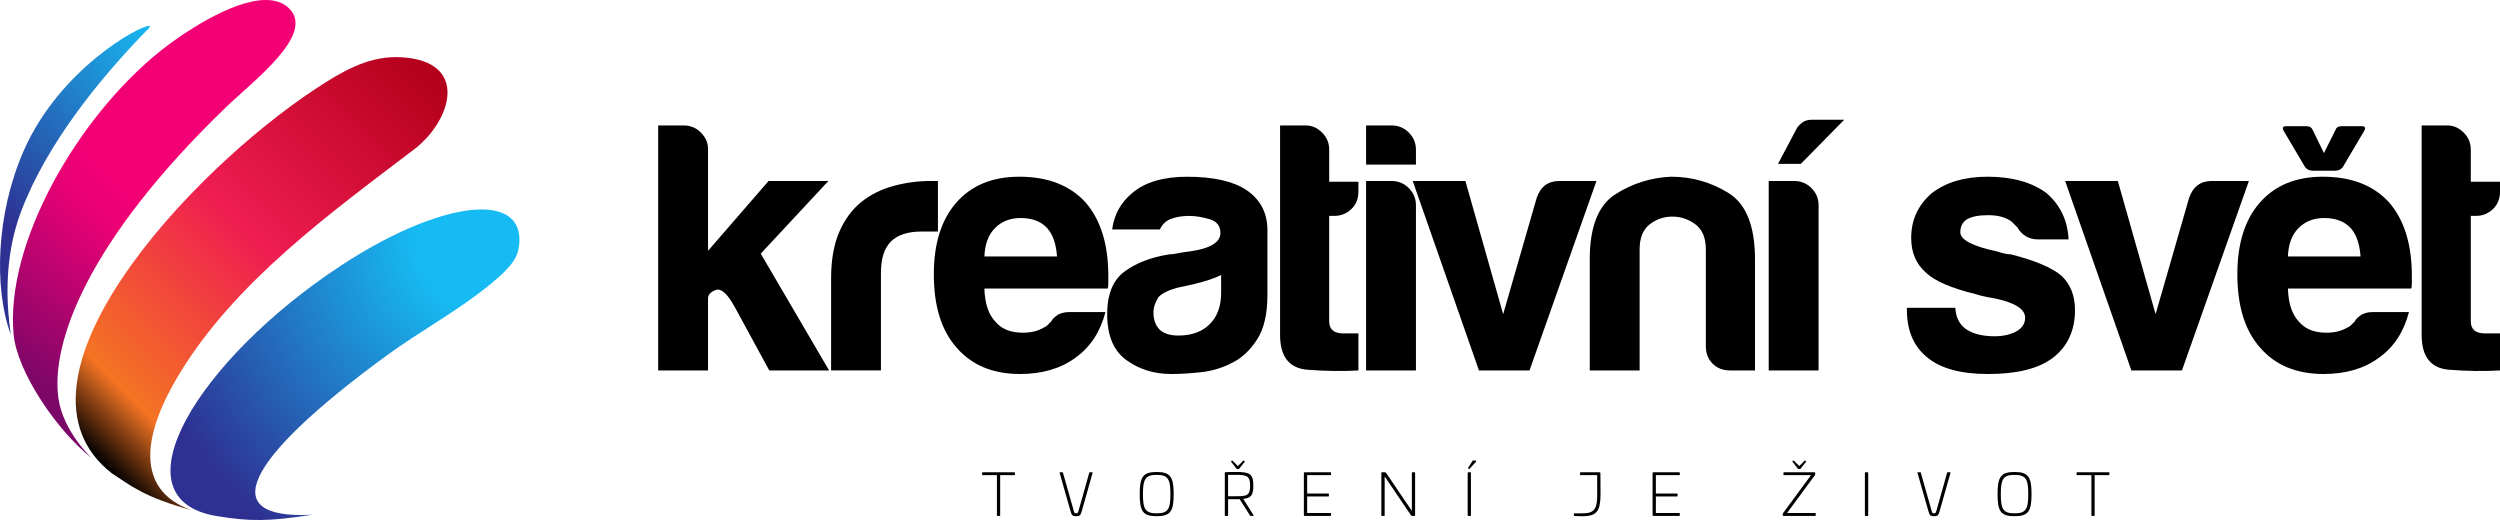
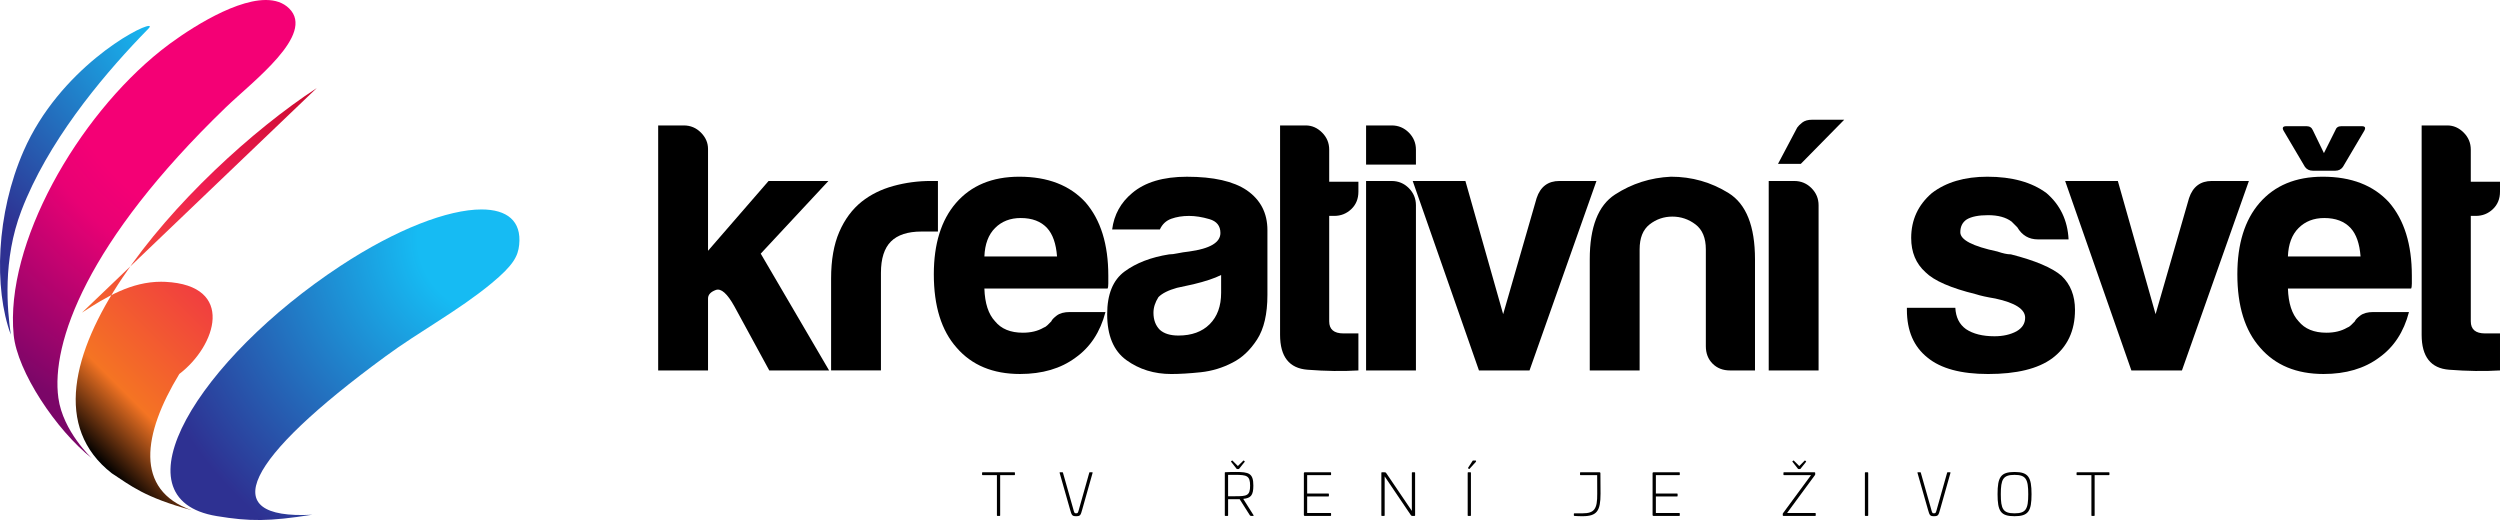
<svg xmlns="http://www.w3.org/2000/svg" width="100%" height="100%" viewBox="0 0 260 55" xml:space="preserve" style="fill-rule:evenodd;clip-rule:evenodd;stroke-linejoin:round;stroke-miterlimit:2;">
  <clipPath id="_clip1">
    <path d="M27.617,0c-3.587,0.017 -8.81,3.607 -10.861,5.241c-8.745,6.966 -16.251,20.139 -15.336,29.582c0.368,3.8 4.404,9.885 8.141,12.845c0,0 -3.016,-2.794 -3.491,-6.286c-0.773,-5.678 2.915,-16.214 17.393,-30.195c2.846,-2.748 9.362,-7.604 6.606,-10.311c-0.624,-0.613 -1.453,-0.87 -2.398,-0.876l-0.054,0Z" />
  </clipPath>
  <g clip-path="url(#_clip1)">
    <rect x="0.505" y="0" width="32.318" height="47.668" style="fill:url(#_Radial2);" />
  </g>
  <clipPath id="_clip3">
    <path d="M35.415,27.649c-14.714,9.682 -23.789,24.241 -12.859,26.027c3.442,0.563 5.38,0.566 9.923,-0.144c-10.212,0.535 -6.943,-5.801 7.562,-16.433c3.612,-2.663 7.598,-4.76 11.08,-7.637c2.27,-1.875 2.752,-2.817 2.874,-4.005c0.255,-2.483 -1.269,-3.675 -3.92,-3.675c-3.457,0.001 -8.828,2.029 -14.66,5.867" />
  </clipPath>
  <g clip-path="url(#_clip3)">
    <rect x="11.626" y="21.783" width="42.623" height="32.459" style="fill:url(#_Radial4);" />
  </g>
  <clipPath id="_clip5">
-     <path d="M32.945,9.157c-13.327,8.724 -33.483,30.564 -21.319,40.063c1.989,1.295 3.367,2.487 8.303,3.841c-5.964,-2.109 -5.071,-7.928 -1.28,-14.167c5.838,-9.605 15.643,-16.684 24.427,-23.364c3.833,-2.914 5.884,-9.217 -1.446,-9.582c-0.152,-0.007 -0.303,-0.011 -0.453,-0.011c-3.078,0 -5.704,1.565 -8.232,3.22" />
+     <path d="M32.945,9.157c-13.327,8.724 -33.483,30.564 -21.319,40.063c1.989,1.295 3.367,2.487 8.303,3.841c-5.964,-2.109 -5.071,-7.928 -1.28,-14.167c3.833,-2.914 5.884,-9.217 -1.446,-9.582c-0.152,-0.007 -0.303,-0.011 -0.453,-0.011c-3.078,0 -5.704,1.565 -8.232,3.22" />
  </clipPath>
  <g clip-path="url(#_clip5)">
    <path d="M-24.1,29.499l48.311,-48.311l48.311,48.311l-48.311,48.311l-48.311,-48.311Z" style="fill:url(#_Linear6);fill-rule:nonzero;" />
  </g>
  <clipPath id="_clip7">
    <path d="M2.465,15.678c-2.871,6.545 -3.118,14.309 -1.343,19.124c-0.374,-2.607 -0.859,-7.771 1.102,-12.893c2.715,-7.093 8.165,-13.645 12.341,-18.029c0.298,-0.313 0.595,-0.618 0.873,-0.902c0.184,-0.187 0.185,-0.28 0.036,-0.28c-1.033,0.001 -9.3,4.524 -13.009,12.98" />
  </clipPath>
  <g clip-path="url(#_clip7)">
    <rect x="-0.653" y="2.698" width="16.276" height="32.104" style="fill:url(#_Radial8);" />
  </g>
  <g>
    <path d="M105.493,49.117c0.038,0 0.061,0.018 0.061,0.055l0,0.189c0,0.036 -0.023,0.055 -0.061,0.055l-1.476,0l0,4.183c0,0.036 -0.018,0.056 -0.055,0.056l-0.227,0c-0.037,0 -0.056,-0.02 -0.056,-0.056l0,-4.183l-1.481,0c-0.037,0 -0.062,-0.019 -0.062,-0.055l0,-0.189c0,-0.037 0.024,-0.055 0.062,-0.055l3.295,0Z" style="fill:#000;fill-rule:nonzero;" />
    <path d="M110.496,49.117c0.037,0 0.043,0.011 0.055,0.055l1.06,3.735c0.11,0.429 0.135,0.478 0.3,0.478c0.184,0 0.208,-0.049 0.318,-0.478l1.053,-3.735c0.006,-0.044 0.018,-0.055 0.056,-0.055l0.245,0c0.042,0 0.061,0.011 0.048,0.061l-1.077,3.81c-0.166,0.604 -0.202,0.697 -0.643,0.697c-0.41,0 -0.454,-0.093 -0.625,-0.697l-1.084,-3.81c-0.013,-0.05 0,-0.061 0.043,-0.061l0.251,0Z" style="fill:#000;fill-rule:nonzero;" />
-     <path d="M122.063,51.395c0,1.775 -0.331,2.29 -1.77,2.29c-1.439,0 -1.763,-0.515 -1.763,-2.29c0,-1.776 0.324,-2.309 1.763,-2.309c1.439,0 1.77,0.532 1.77,2.309m-3.196,0c0,1.549 0.233,1.99 1.427,1.99c1.194,0 1.427,-0.441 1.427,-1.99c0,-1.55 -0.232,-2.009 -1.427,-2.009c-1.194,0 -1.427,0.459 -1.427,2.009" style="fill:#000;fill-rule:nonzero;" />
    <path d="M130.349,50.506c0,1.018 -0.269,1.298 -1.052,1.378l1.071,1.697c0.024,0.036 0.013,0.073 -0.042,0.073l-0.209,0c-0.079,0 -0.104,-0.024 -0.141,-0.08l-1.053,-1.659l-1.2,0l0,1.684c0,0.043 -0.018,0.056 -0.062,0.056l-0.22,0c-0.043,0 -0.061,-0.013 -0.061,-0.056l0,-4.433c0,-0.044 0.018,-0.056 0.061,-0.056c0.349,-0.02 0.802,-0.025 1.053,-0.025c1.402,0 1.855,0.13 1.855,1.421m-2.627,-1.12l0,2.223l0.753,0c1.188,0 1.536,-0.049 1.536,-1.096c0,-1.041 -0.349,-1.127 -1.536,-1.127l-0.753,0Zm1.715,-1.42c0.018,0.011 0.024,0.036 0.012,0.061l-0.576,0.723c-0.012,0.019 -0.024,0.03 -0.061,0.03l-0.147,0c-0.037,0 -0.049,-0.012 -0.061,-0.03l-0.569,-0.723c-0.019,-0.024 -0.012,-0.05 0.012,-0.061l0.074,-0.062c0.024,-0.02 0.037,-0.02 0.061,0.006l0.557,0.557l0.564,-0.557c0.018,-0.025 0.037,-0.025 0.061,-0.006l0.073,0.062Z" style="fill:#000;fill-rule:nonzero;" />
    <path d="M138.377,49.117c0.037,0 0.055,0.018 0.055,0.055l0,0.189c0,0.036 -0.018,0.055 -0.055,0.055l-2.432,0l0,1.911l2.205,0c0.037,0 0.055,0.023 0.055,0.061l0,0.189c0,0.038 -0.018,0.056 -0.055,0.056l-2.205,0l0,1.722l2.432,0c0.037,0 0.055,0.018 0.055,0.055l0,0.189c0,0.036 -0.018,0.056 -0.055,0.056l-2.682,0c-0.062,0 -0.093,-0.03 -0.093,-0.087l0,-4.359c0,-0.062 0.031,-0.091 0.093,-0.091l2.682,0l0,-0.001Z" style="fill:#000;fill-rule:nonzero;" />
    <path d="M147.115,49.117c0.037,0 0.056,0.018 0.056,0.055l0,4.427c0,0.036 -0.019,0.056 -0.056,0.056l-0.238,0c-0.043,0 -0.086,0 -0.142,-0.073l-2.73,-4.036l0,4.054c0,0.036 -0.024,0.056 -0.062,0.056l-0.221,0c-0.036,0 -0.061,-0.02 -0.061,-0.056l0,-4.427c0,-0.037 0.024,-0.055 0.061,-0.055l0.258,0c0.098,0 0.135,0.005 0.202,0.104l2.651,3.913l0,-3.962c0,-0.037 0.019,-0.055 0.055,-0.055l0.227,0l0,-0.001Z" style="fill:#000;fill-rule:nonzero;" />
    <path d="M152.921,49.117c0.037,0 0.056,0.018 0.056,0.055l0,4.427c0,0.036 -0.019,0.056 -0.056,0.056l-0.227,0c-0.037,0 -0.055,-0.02 -0.055,-0.056l0,-4.427c0,-0.037 0.018,-0.055 0.055,-0.055l0.227,0Zm0.545,-1.224c0.025,0 0.043,0.018 0.043,0.048l0,0.042c0,0.02 -0.006,0.037 -0.025,0.056l-0.654,0.723c-0.019,0.024 -0.037,0.024 -0.062,0.006l-0.073,-0.055c-0.019,-0.019 -0.024,-0.036 -0.013,-0.062l0.472,-0.729c0.013,-0.018 0.024,-0.029 0.05,-0.029l0.262,0Z" style="fill:#000;fill-rule:nonzero;" />
    <path d="M166.351,49.117c0.062,0 0.092,0.029 0.092,0.091l0.013,2.131c0,1.806 -0.375,2.346 -1.868,2.346c-0.344,0 -0.558,-0.006 -0.851,-0.03c-0.031,0 -0.056,-0.025 -0.056,-0.056l0,-0.159c0,-0.036 0.024,-0.055 0.062,-0.055l0.845,0c1.249,0 1.537,-0.472 1.524,-2.046l-0.006,-1.923l-1.728,0c-0.036,0 -0.055,-0.019 -0.055,-0.055l0,-0.189c0,-0.037 0.019,-0.055 0.055,-0.055l1.973,0Z" style="fill:#000;fill-rule:nonzero;" />
    <path d="M174.642,49.117c0.037,0 0.056,0.018 0.056,0.055l0,0.189c0,0.036 -0.019,0.055 -0.056,0.055l-2.431,0l0,1.911l2.204,0c0.037,0 0.056,0.023 0.056,0.061l0,0.189c0,0.038 -0.019,0.056 -0.056,0.056l-2.204,0l0,1.722l2.431,0c0.037,0 0.056,0.018 0.056,0.055l0,0.189c0,0.036 -0.019,0.056 -0.056,0.056l-2.682,0c-0.062,0 -0.092,-0.03 -0.092,-0.087l0,-4.359c0,-0.062 0.03,-0.091 0.092,-0.091l2.682,0l0,-0.001Z" style="fill:#000;fill-rule:nonzero;" />
    <path d="M188.708,49.117c0.056,0 0.073,0.029 0.073,0.072l0,0.135c0,0.044 -0.006,0.062 -0.036,0.099l-2.891,3.932l2.921,0c0.037,0 0.062,0.018 0.062,0.055l0,0.189c0,0.036 -0.024,0.056 -0.062,0.056l-3.295,0c-0.056,0 -0.073,-0.031 -0.073,-0.073l0,-0.123c0,-0.043 0.007,-0.062 0.037,-0.098l2.902,-3.944l-2.805,0c-0.042,0 -0.062,-0.018 -0.062,-0.055l0,-0.189c0,-0.037 0.02,-0.055 0.056,-0.055l3.173,0l0,-0.001Zm-0.888,-1.151c0.018,0.011 0.024,0.036 0.012,0.061l-0.576,0.723c-0.012,0.019 -0.023,0.03 -0.06,0.03l-0.147,0c-0.037,0 -0.049,-0.012 -0.062,-0.03l-0.569,-0.723c-0.02,-0.024 -0.013,-0.05 0.006,-0.061l0.079,-0.062c0.019,-0.02 0.038,-0.02 0.062,0.006l0.558,0.557l0.557,-0.557c0.025,-0.025 0.043,-0.025 0.062,-0.006l0.078,0.062Z" style="fill:#000;fill-rule:nonzero;" />
    <path d="M194.231,49.117c0.036,0 0.062,0.018 0.062,0.055l0,4.427c0,0.036 -0.025,0.056 -0.062,0.056l-0.22,0c-0.037,0 -0.062,-0.02 -0.062,-0.056l0,-4.427c0,-0.037 0.024,-0.055 0.062,-0.055l0.22,0Z" style="fill:#000;fill-rule:nonzero;" />
    <path d="M199.712,49.117c0.037,0 0.043,0.011 0.055,0.055l1.061,3.735c0.109,0.429 0.135,0.478 0.3,0.478c0.184,0 0.208,-0.049 0.318,-0.478l1.053,-3.735c0.006,-0.044 0.018,-0.055 0.057,-0.055l0.244,0c0.042,0 0.062,0.011 0.049,0.061l-1.078,3.81c-0.166,0.604 -0.202,0.697 -0.643,0.697c-0.41,0 -0.453,-0.093 -0.624,-0.697l-1.085,-3.81c-0.013,-0.05 0,-0.061 0.043,-0.061l0.25,0Z" style="fill:#000;fill-rule:nonzero;" />
    <path d="M211.28,51.395c0,1.775 -0.331,2.29 -1.771,2.29c-1.438,0 -1.763,-0.515 -1.763,-2.29c0,-1.776 0.324,-2.309 1.763,-2.309c1.44,0 1.771,0.532 1.771,2.309m-3.196,0c0,1.549 0.232,1.99 1.426,1.99c1.194,0 1.427,-0.441 1.427,-1.99c0,-1.55 -0.232,-2.009 -1.427,-2.009c-1.194,0 -1.426,0.459 -1.426,2.009" style="fill:#000;fill-rule:nonzero;" />
    <path d="M219.32,49.117c0.036,0 0.061,0.018 0.061,0.055l0,0.189c0,0.036 -0.024,0.055 -0.061,0.055l-1.477,0l0,4.183c0,0.036 -0.019,0.056 -0.055,0.056l-0.227,0c-0.037,0 -0.055,-0.02 -0.055,-0.056l0,-4.183l-1.482,0c-0.037,0 -0.062,-0.019 -0.062,-0.055l0,-0.189c0,-0.037 0.024,-0.055 0.062,-0.055l3.296,0Z" style="fill:#000;fill-rule:nonzero;" />
    <path d="M73.635,18.823l0,7.259l6.296,-7.259l6.222,0l-7.037,7.556l7.111,12.148l-6.222,0l-3.63,-6.667c-0.741,-1.333 -1.383,-1.9 -1.926,-1.704c-0.543,0.198 -0.814,0.495 -0.814,0.89l0,7.481l-5.185,0l0,-25.482l2.667,0c0.691,0 1.284,0.248 1.777,0.741c0.493,0.495 0.741,1.063 0.741,1.704l0,3.333Z" style="fill:#000;fill-rule:nonzero;" />
    <path d="M86.434,38.526l0,-9.556c0,-1.926 0.283,-3.543 0.851,-4.852c0.567,-1.308 1.345,-2.358 2.334,-3.148c0.938,-0.741 2.037,-1.284 3.296,-1.63c1.259,-0.345 2.555,-0.519 3.889,-0.519l0.741,0l0,5.259l-1.705,0c-1.433,0 -2.494,0.346 -3.185,1.037c-0.692,0.692 -1.037,1.778 -1.037,3.259l0,10.148l-5.184,0l0,0.002Z" style="fill:#000;fill-rule:nonzero;" />
    <path d="M111.266,32.452l3.703,0c-0.543,2.074 -1.58,3.655 -3.111,4.74c-1.531,1.137 -3.457,1.703 -5.778,1.703c-2.814,0 -5.013,-0.912 -6.592,-2.739c-1.581,-1.778 -2.371,-4.321 -2.371,-7.63c0,-3.16 0.766,-5.629 2.297,-7.407c1.579,-1.827 3.777,-2.741 6.592,-2.741c2.963,0 5.259,0.889 6.888,2.667c1.581,1.828 2.37,4.371 2.37,7.63l0,0.815c0,0.248 -0.025,0.42 -0.074,0.519l-12.814,0c0.048,1.531 0.418,2.667 1.111,3.407c0.641,0.79 1.604,1.186 2.889,1.186c0.839,0 1.556,-0.173 2.148,-0.519c0.148,-0.049 0.284,-0.136 0.408,-0.26c0.123,-0.122 0.259,-0.259 0.407,-0.407c0.048,-0.148 0.234,-0.345 0.556,-0.593c0.321,-0.247 0.778,-0.371 1.371,-0.371m-8.889,-5.777l7.555,0c-0.1,-1.333 -0.445,-2.321 -1.037,-2.963c-0.642,-0.691 -1.556,-1.037 -2.741,-1.037c-1.087,0 -1.976,0.346 -2.667,1.037c-0.692,0.692 -1.062,1.679 -1.11,2.963" style="fill:#000;fill-rule:nonzero;" />
    <path d="M128.183,37.712c-1.037,0.543 -2.136,0.875 -3.296,1c-1.161,0.122 -2.185,0.185 -3.074,0.185c-1.777,0 -3.333,-0.481 -4.666,-1.444c-1.334,-0.963 -2,-2.556 -2,-4.777c0,-2.075 0.604,-3.556 1.815,-4.445c1.209,-0.888 2.752,-1.48 4.629,-1.777c0.247,0 0.543,-0.037 0.889,-0.111c0.345,-0.074 0.741,-0.135 1.185,-0.185c2.172,-0.296 3.259,-0.938 3.259,-1.926c0,-0.74 -0.383,-1.222 -1.148,-1.444c-0.766,-0.223 -1.47,-0.333 -2.111,-0.333c-0.692,0 -1.309,0.1 -1.852,0.296c-0.544,0.198 -0.938,0.568 -1.185,1.111l-4.963,0c0.197,-1.53 0.889,-2.79 2.074,-3.778c1.333,-1.135 3.233,-1.704 5.703,-1.704c2.765,0 4.839,0.47 6.223,1.407c1.431,0.988 2.148,2.37 2.148,4.148l0,6.741c0,1.975 -0.358,3.519 -1.074,4.629c-0.718,1.11 -1.569,1.914 -2.556,2.407m-1.185,-9.111c-0.692,0.346 -1.655,0.666 -2.889,0.963l-1.704,0.37c-0.888,0.247 -1.531,0.568 -1.925,0.963c-0.346,0.545 -0.519,1.086 -0.519,1.63c0,0.74 0.222,1.333 0.667,1.778c0.444,0.395 1.085,0.592 1.926,0.592c1.382,0 2.468,-0.395 3.259,-1.186c0.789,-0.789 1.185,-1.876 1.185,-3.259l0,-1.851Z" style="fill:#000;fill-rule:nonzero;" />
    <path d="M141.275,38.526c-1.63,0.099 -3.396,0.073 -5.296,-0.074c-1.902,-0.148 -2.852,-1.357 -2.852,-3.63l0,-21.777l2.666,0c0.642,0 1.209,0.248 1.703,0.741c0.494,0.494 0.741,1.087 0.741,1.778l0,3.333l3.037,0l0,1.037c0,0.741 -0.248,1.346 -0.74,1.815c-0.494,0.47 -1.087,0.704 -1.778,0.704l-0.519,0l0,10.963c0,0.84 0.493,1.259 1.481,1.259l1.556,0l0,3.851l0.001,0Z" style="fill:#000;fill-rule:nonzero;" />
    <path d="M142.073,13.045l2.667,0c0.69,0 1.283,0.248 1.777,0.741c0.492,0.495 0.74,1.087 0.74,1.778l0,1.555l-5.185,0l0,-4.074l0.001,0Zm0,5.778l2.667,0c0.69,0 1.283,0.248 1.777,0.741c0.492,0.494 0.74,1.087 0.74,1.778l0,17.185l-5.185,0l0,-19.704l0.001,0Z" style="fill:#000;fill-rule:nonzero;" />
    <path d="M159.07,38.526l-5.259,0l-6.889,-19.704l5.48,0l3.927,13.852l3.481,-12.074c0.395,-1.185 1.185,-1.778 2.37,-1.778l3.852,0l-6.962,19.704Z" style="fill:#000;fill-rule:nonzero;" />
    <path d="M182.519,38.526l-2.594,0c-0.74,0 -1.345,-0.234 -1.814,-0.704c-0.47,-0.469 -0.704,-1.074 -0.704,-1.814l0,-10.074c0,-1.186 -0.357,-2.048 -1.074,-2.593c-0.715,-0.542 -1.518,-0.814 -2.406,-0.814c-0.888,0 -1.68,0.272 -2.371,0.814c-0.691,0.544 -1.036,1.407 -1.036,2.593l0,12.593l-5.186,0l0,-11.556c0,-3.357 0.876,-5.604 2.63,-6.741c1.752,-1.135 3.691,-1.752 5.814,-1.852c2.172,0 4.173,0.568 5.999,1.704c1.827,1.136 2.742,3.433 2.742,6.889l0,11.555Z" style="fill:#000;fill-rule:nonzero;" />
    <path d="M183.947,18.823l2.667,0c0.691,0 1.284,0.248 1.778,0.74c0.492,0.495 0.74,1.087 0.74,1.778l0,17.184l-5.186,0l0,-19.702l0.001,0Zm7.852,-6.371l-4.518,4.593l-2.37,0l1.999,-3.778c0.099,-0.148 0.271,-0.32 0.519,-0.519c0.247,-0.196 0.593,-0.296 1.037,-0.296l3.333,0Z" style="fill:#000;fill-rule:nonzero;" />
    <path d="M198.317,32.008l5.037,0c0.049,0.987 0.419,1.729 1.111,2.222c0.74,0.495 1.728,0.741 2.963,0.741c0.889,0 1.654,-0.173 2.296,-0.519c0.593,-0.345 0.89,-0.814 0.89,-1.407c0,-0.89 -1.037,-1.556 -3.111,-2.001c-0.889,-0.147 -1.556,-0.296 -2,-0.443c-2.618,-0.642 -4.37,-1.408 -5.259,-2.296c-0.989,-0.89 -1.481,-2.075 -1.481,-3.556c0,-1.876 0.715,-3.432 2.148,-4.667c1.48,-1.135 3.406,-1.704 5.777,-1.704c2.566,0 4.616,0.568 6.147,1.704c1.432,1.235 2.197,2.84 2.297,4.815l-3.186,0c-0.939,0 -1.655,-0.419 -2.148,-1.26c-0.197,-0.197 -0.396,-0.395 -0.593,-0.592c-0.592,-0.444 -1.406,-0.667 -2.443,-0.667c-0.989,0 -1.729,0.148 -2.223,0.444c-0.444,0.296 -0.667,0.741 -0.667,1.334c0,0.79 1.284,1.457 3.852,2c0.297,0.1 0.556,0.174 0.778,0.222c0.222,0.05 0.432,0.074 0.63,0.074c2.518,0.643 4.271,1.383 5.259,2.222c0.938,0.89 1.408,2.074 1.408,3.556c0,2.174 -0.791,3.852 -2.371,5.037c-1.481,1.087 -3.704,1.63 -6.666,1.63c-2.815,0 -4.914,-0.567 -6.297,-1.703c-1.433,-1.137 -2.148,-2.79 -2.148,-4.964l0,-0.222Z" style="fill:#000;fill-rule:nonzero;" />
    <path d="M226.922,38.526l-5.259,0l-6.888,-19.704l5.48,0l3.926,13.852l3.481,-12.074c0.395,-1.185 1.185,-1.778 2.37,-1.778l3.852,0l-6.962,19.704Z" style="fill:#000;fill-rule:nonzero;" />
    <path d="M246.832,32.452l3.702,0c-0.543,2.074 -1.58,3.655 -3.11,4.74c-1.531,1.137 -3.457,1.703 -5.777,1.703c-2.815,0 -5.014,-0.912 -6.593,-2.739c-1.581,-1.778 -2.37,-4.321 -2.37,-7.63c0,-3.16 0.765,-5.629 2.296,-7.407c1.58,-1.827 3.777,-2.741 6.592,-2.741c2.964,0 5.261,0.889 6.89,2.667c1.58,1.828 2.37,4.371 2.37,7.63l0,0.815c0,0.248 -0.025,0.42 -0.074,0.519l-12.814,0c0.049,1.531 0.419,2.667 1.111,3.407c0.642,0.79 1.604,1.186 2.889,1.186c0.839,0 1.556,-0.173 2.148,-0.519c0.147,-0.049 0.283,-0.136 0.407,-0.26l0.407,-0.407c0.049,-0.148 0.234,-0.345 0.556,-0.593c0.319,-0.247 0.776,-0.371 1.37,-0.371m-8.89,-5.777l7.556,0c-0.1,-1.333 -0.444,-2.321 -1.037,-2.963c-0.643,-0.691 -1.555,-1.037 -2.74,-1.037c-1.087,0 -1.976,0.346 -2.667,1.037c-0.693,0.692 -1.063,1.679 -1.112,2.963" style="fill:#000;fill-rule:nonzero;" />
    <path d="M260,38.526c-1.63,0.099 -3.396,0.073 -5.296,-0.074c-1.902,-0.148 -2.853,-1.357 -2.853,-3.63l0,-21.777l2.667,0c0.641,0 1.209,0.248 1.703,0.741c0.494,0.494 0.741,1.087 0.741,1.778l0,3.333l3.038,0l0,1.037c0,0.741 -0.248,1.346 -0.74,1.815c-0.494,0.47 -1.088,0.704 -1.778,0.704l-0.519,0l0,10.963c0,0.84 0.493,1.259 1.481,1.259l1.556,0l0,3.851Z" style="fill:#000;fill-rule:nonzero;" />
    <path d="M240.541,17.754c-0.358,0 -0.634,-0.131 -0.825,-0.395l-2.225,-3.768c-0.168,-0.311 -0.071,-0.466 0.287,-0.466l2.117,0c0.311,0 0.525,0.143 0.646,0.43l1.148,2.368l1.184,-2.368c0.096,-0.287 0.3,-0.43 0.61,-0.43l2.153,0c0.335,0 0.418,0.155 0.252,0.466l-2.226,3.768c-0.192,0.264 -0.455,0.395 -0.79,0.395l-2.331,0Z" style="fill:#000;fill-rule:nonzero;" />
  </g>
  <defs>
    <radialGradient id="_Radial2" cx="0" cy="0" r="1" gradientUnits="userSpaceOnUse" gradientTransform="matrix(47.29,0,0,-47.29,29.924,0.703)">
      <stop offset="0" style="stop-color:#f40075;stop-opacity:1" />
      <stop offset="0.53" style="stop-color:#f40075;stop-opacity:1" />
      <stop offset="0.63" style="stop-color:#e80174;stop-opacity:1" />
      <stop offset="1" style="stop-color:#7b0668;stop-opacity:1" />
      <stop offset="1" style="stop-color:#7b0668;stop-opacity:1" />
    </radialGradient>
    <radialGradient id="_Radial4" cx="0" cy="0" r="1" gradientUnits="userSpaceOnUse" gradientTransform="matrix(41.128,0,0,-41.128,51.272,24.781)">
      <stop offset="0" style="stop-color:#16bbf3;stop-opacity:1" />
      <stop offset="0.19" style="stop-color:#16bbf3;stop-opacity:1" />
      <stop offset="0.92" style="stop-color:#2e3192;stop-opacity:1" />
      <stop offset="1" style="stop-color:#2e3192;stop-opacity:1" />
    </radialGradient>
    <linearGradient id="_Linear6" x1="0" y1="0" x2="1" y2="0" gradientUnits="userSpaceOnUse" gradientTransform="matrix(38.019,-38.019,38.019,38.019,7.917,45.698)">
      <stop offset="0" style="stop-color:#000;stop-opacity:1" />
      <stop offset="0.13" style="stop-color:#f47423;stop-opacity:1" />
      <stop offset="0.52" style="stop-color:#ef1d51;stop-opacity:1" />
      <stop offset="0.99" style="stop-color:#b4001b;stop-opacity:1" />
      <stop offset="1" style="stop-color:#b4001b;stop-opacity:1" />
    </linearGradient>
    <radialGradient id="_Radial8" cx="0" cy="0" r="1" gradientUnits="userSpaceOnUse" gradientTransform="matrix(34.767,0,0,-34.767,16.435,2.917)">
      <stop offset="0" style="stop-color:#16bbf3;stop-opacity:1" />
      <stop offset="0.74" style="stop-color:#2e3192;stop-opacity:1" />
      <stop offset="1" style="stop-color:#2e3192;stop-opacity:1" />
      <stop offset="1" style="stop-color:#2e3192;stop-opacity:1" />
    </radialGradient>
  </defs>
</svg>